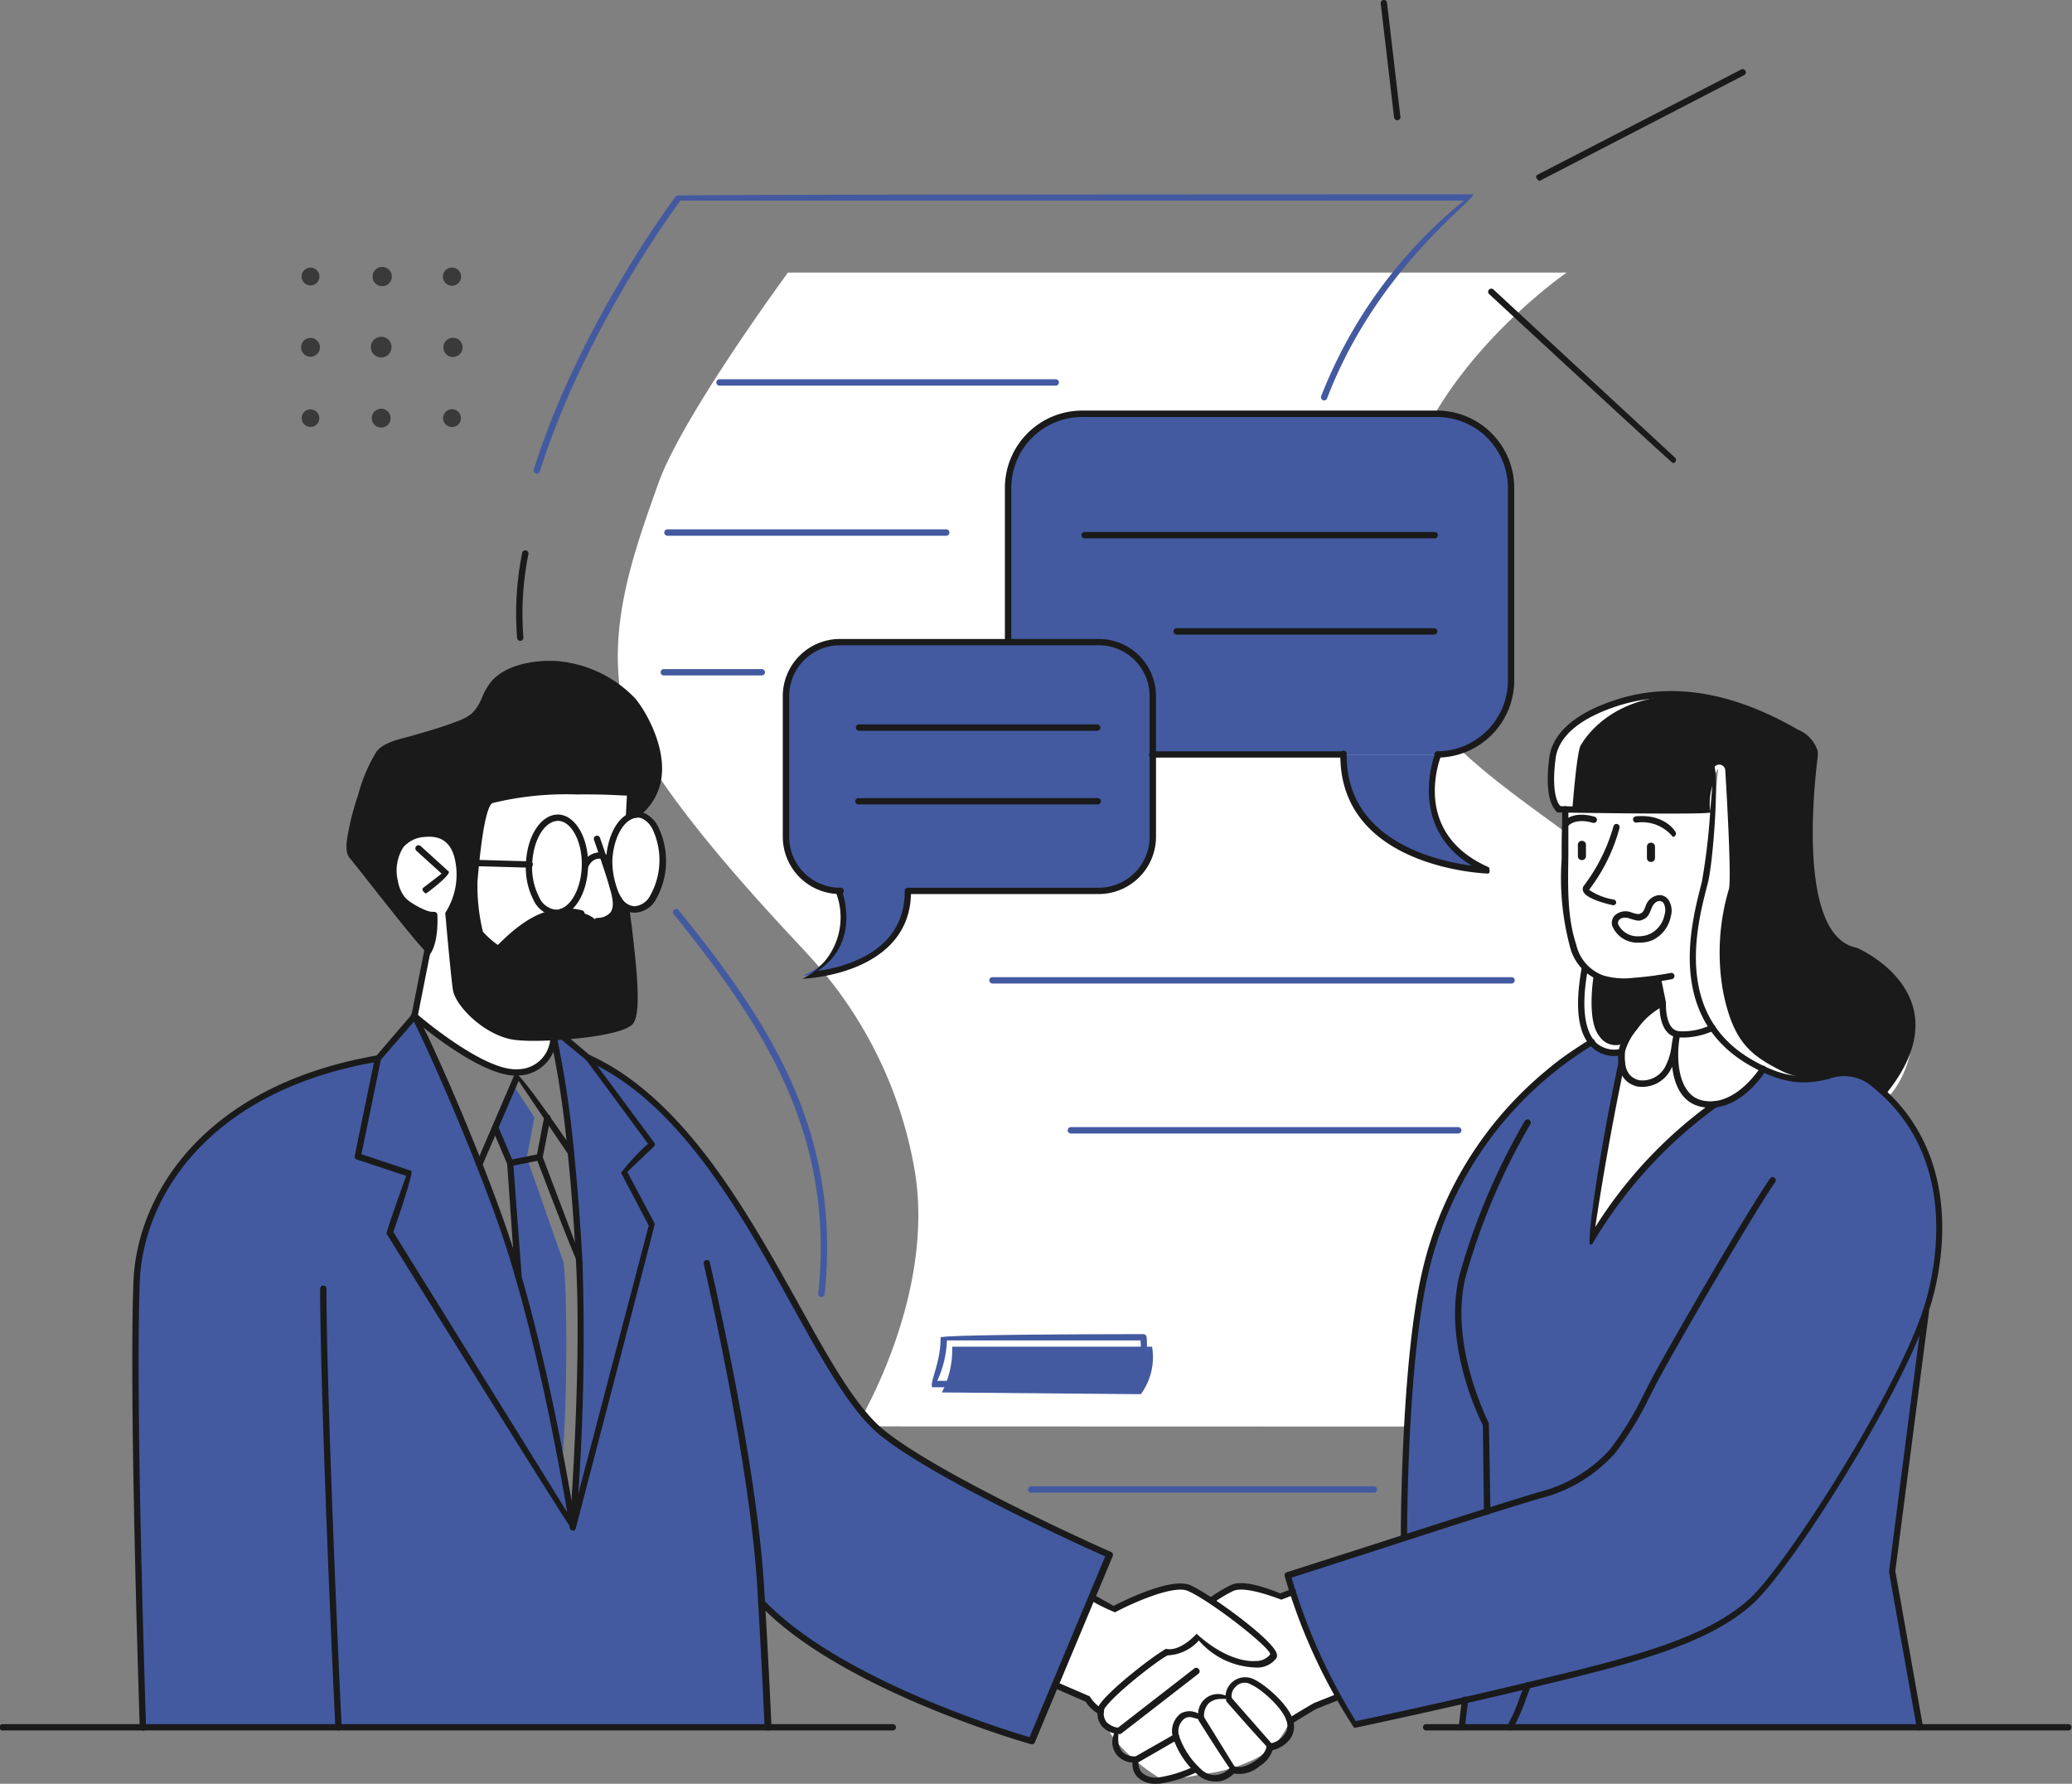
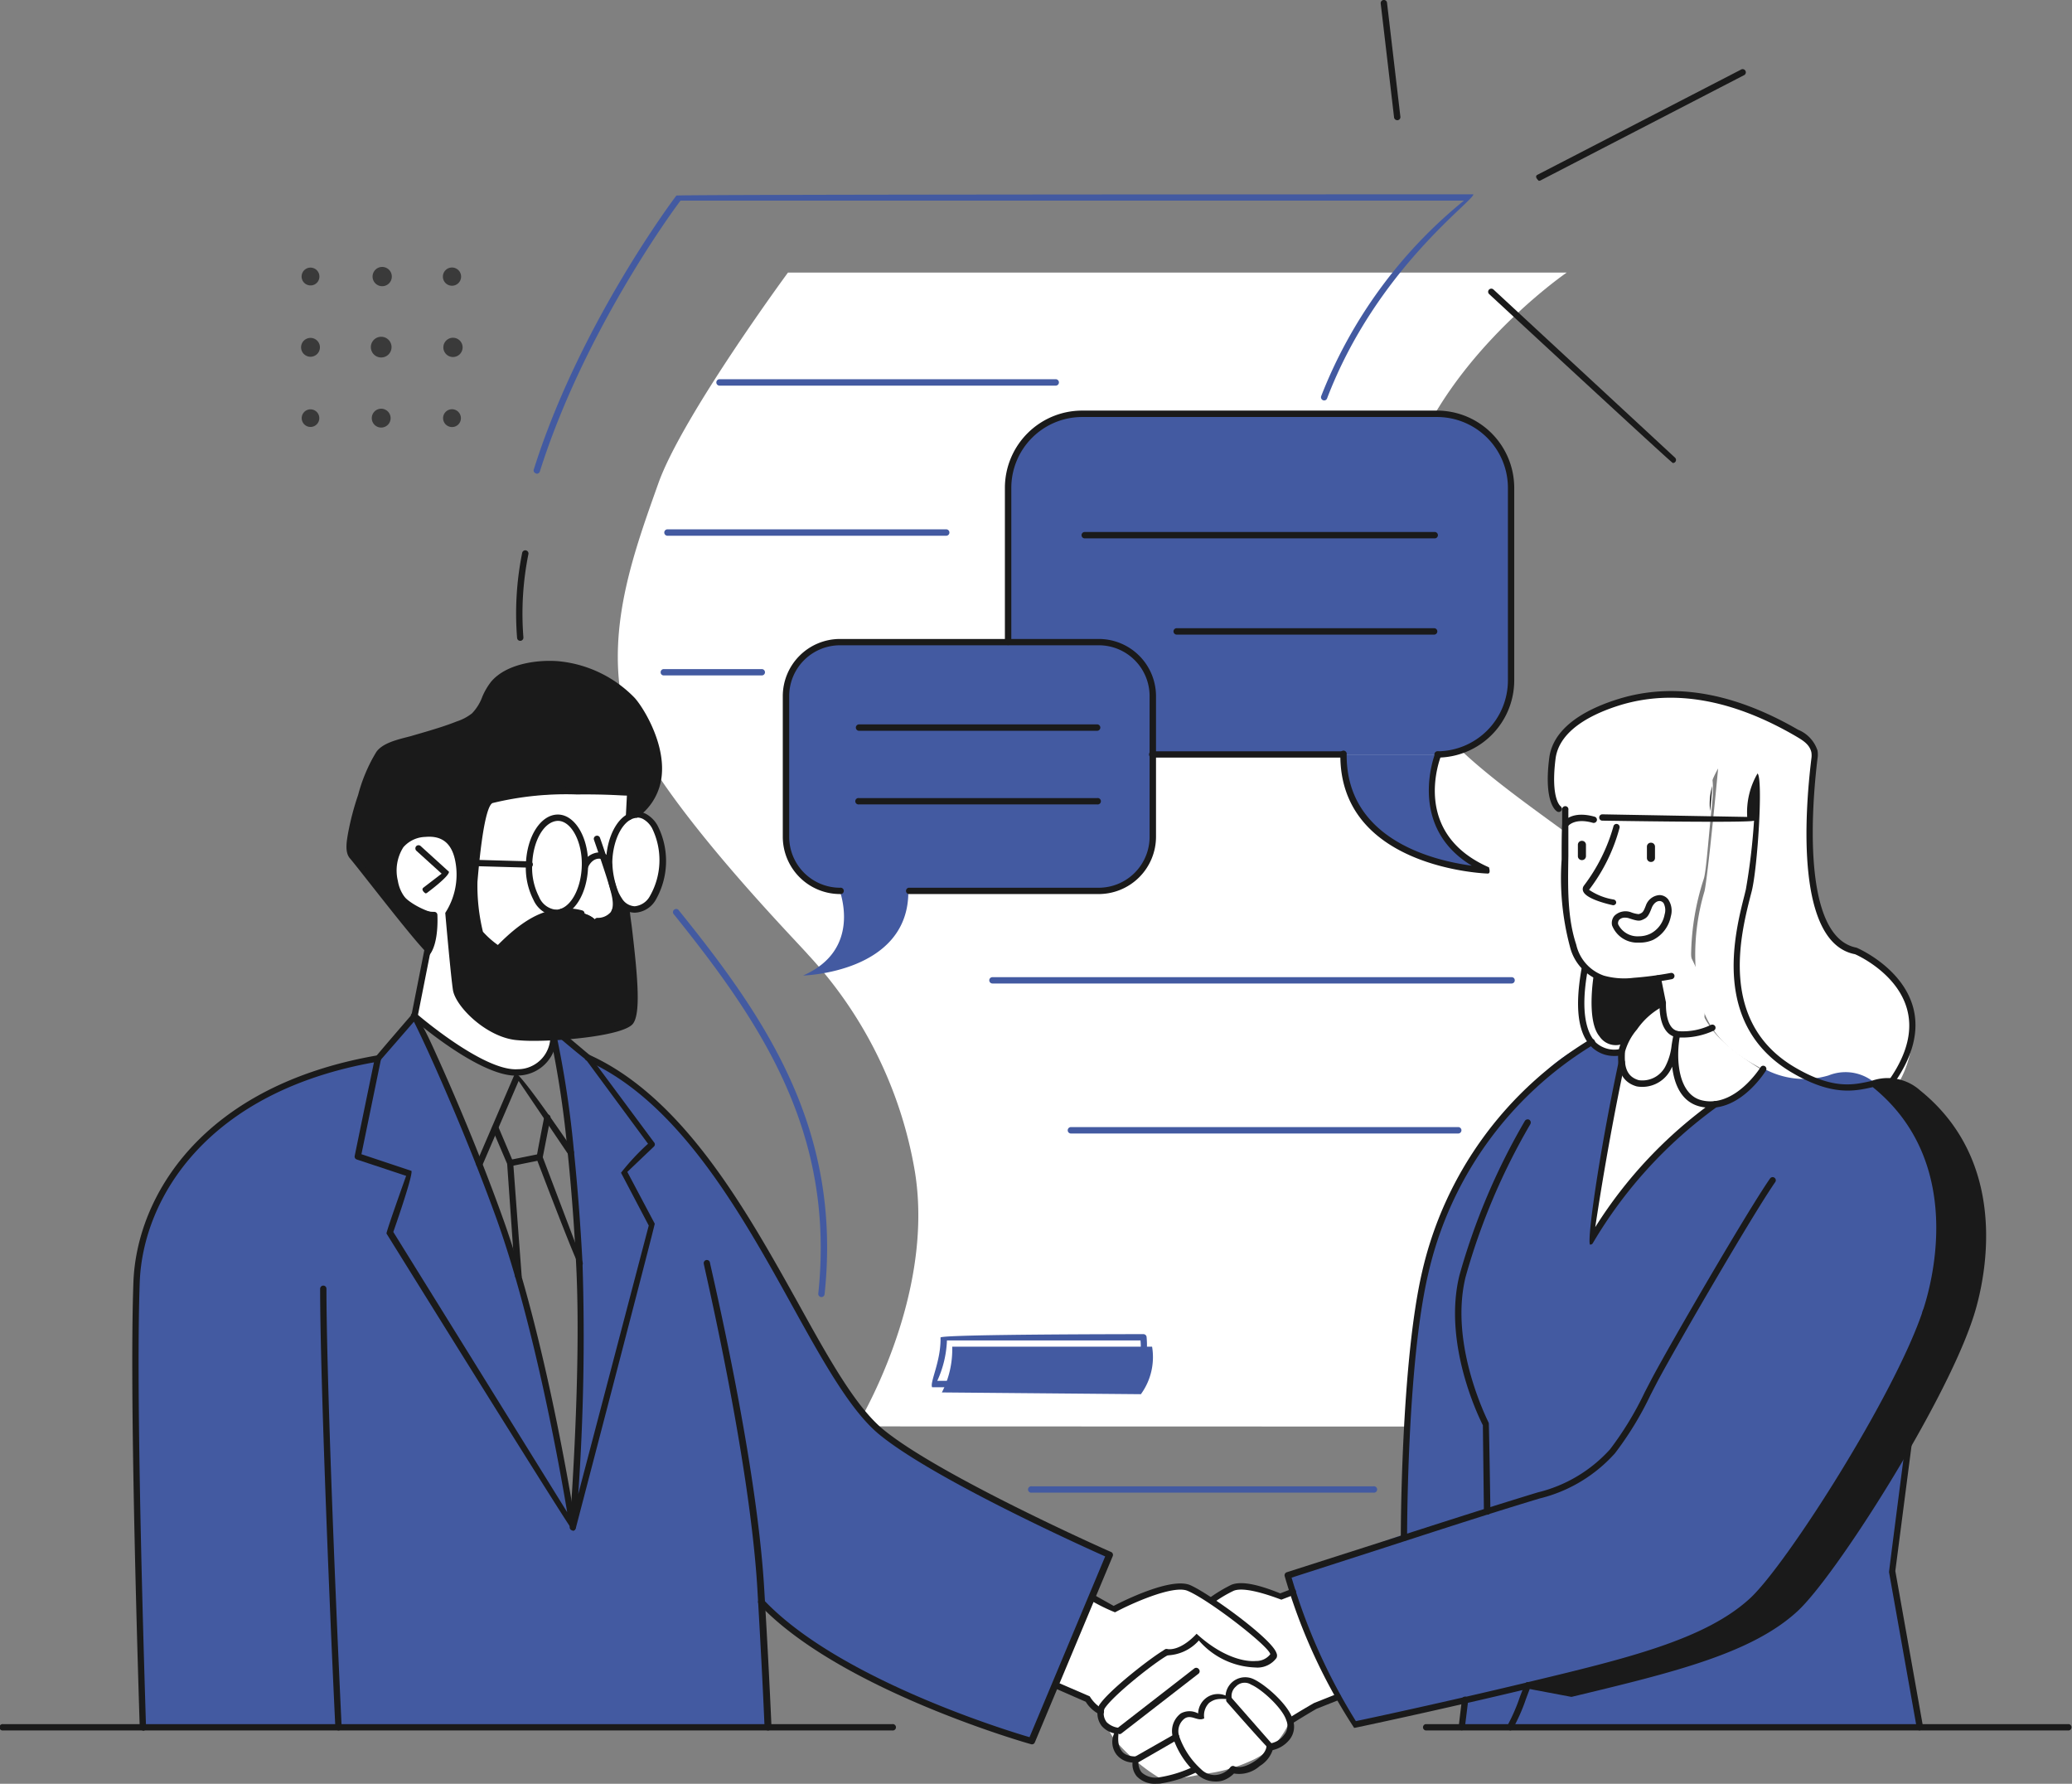
<svg xmlns="http://www.w3.org/2000/svg" viewBox="0 0 200.19 172.3">
  <rect x="0" y="0" width="200.19" height="172.3" fill="#808080" stroke="none" />
  <defs>
    <style>.cls-1{fill:#fff;}.cls-2{fill:#1a1a1a;}.cls-3{fill:#435aa1;}.cls-4{fill:#3a3a3a;}</style>
  </defs>
  <g id="Layer_2" data-name="Layer 2">
    <g id="_Layer_" data-name="&lt;Layer&gt;">
      <path class="cls-1" d="M82.75,137.78s7.62-12.33,5.65-24.57a40.74,40.74,0,0,0-10.33-21c-1.25-1.46-16.63-17.09-18-24.53s1.24-14.53,3.54-21S76.13,26.33,76.13,26.33h75.24S137.84,35.6,135.3,48.4s-.52,18.82,7.8,25.8S161.55,86.06,164.44,95s-17.21,42.8-17.21,42.8Z" />
      <path class="cls-2" d="M60.54,87.71s.77,6,.75,7.78.76,3.22-1.9,3.85-7.44,1.14-9.19.84-5.53-1.71-6-4.29-.62-3.9-.62-3.9l-2.28-.06S35.79,85,35,83.82s-1.37-1.51-1.18-2.44a53.47,53.47,0,0,1,1.55-6c.53-1.31.81-2.63,1.91-3.14s6.8-2.15,8-2.73,1.66-2.37,2.34-3.26a5.93,5.93,0,0,1,3.93-2c1.69-.12,5.43-.07,7.85,1.82a12.23,12.23,0,0,1,4.37,7.54c.35,2.6-2,4.89-2,4.89l-.93.31Z" />
      <path class="cls-1" d="M153.21,93.65s.81,1.72,6,.65l.32,1.39.24,1.31-1.61,1.87-1.49,2.65a3.54,3.54,0,0,1-3.09-1.11C152.35,98.85,153.21,93.65,153.21,93.65Z" />
      <path class="cls-1" d="M59.36,86.58s.56,2.41-1.75,2.34a3.13,3.13,0,0,0-1.87-.81,6.38,6.38,0,0,0-3,.26,16.71,16.71,0,0,0-4.47,3c-.21.19-1.94-1.26-1.94-1.26a20.15,20.15,0,0,1-.63-4.51,45.68,45.68,0,0,1,.93-7.21c.25-.77.21-1.15,1-1.29s7.83-.85,9-.76,4.19,0,4.19,0v2.19s3.4-.46,3.14,4.67c-.28,5.64-3.62,4.38-3.62,4.38l-.71-.16Z" />
      <path class="cls-1" d="M43.29,88a8.91,8.91,0,0,0,1.12-4c0-2-.76-3.43-2-3.53s-4.46.11-4.57,3.4S42,88.22,42,88.22s.24,2.84-.69,3.66L40,97.9s6.6,6.17,10,5.55S53.46,100,53.46,100s-3.26.32-4.71-.25-3.73-2-4.43-3.57S43.29,88,43.29,88Z" />
      <path class="cls-1" d="M105.6,154.36l2,1.14a46.22,46.22,0,0,1,5.18-2.07,3.8,3.8,0,0,1,3.27.64,2.82,2.82,0,0,0,1.08.43,9.73,9.73,0,0,1,2.78-1.24c1.19-.2,3.68,1,3.68,1l1.19-.47s3.64,9.25,4.38,10.13l-4.55,2.32a7.11,7.11,0,0,1-3.83,3.88,14.7,14.7,0,0,1-4.66,1.25s-3.24.78-4.14.34a17.64,17.64,0,0,1-4.38-3.78,13.9,13.9,0,0,1-1.3-2.59l-1.13-1.16-3.14-1.36Z" />
      <path class="cls-1" d="M165.29,99.23a10.82,10.82,0,0,1-3.26.63c-1.2-.08-1.45-1.84-1.45-1.84L160,94.56s-3.43.52-5.14,0-3.1-1.76-3.49-5.12-.2-11.77-.2-11.77l13.55.61s-.32-2.62.59-3.52c0,0,.37.53.07,3.25s-.53,6.25-.78,6.92a24.58,24.58,0,0,0-1.21,7.27C163.56,94.86,164,97.67,165.29,99.23Z" />
      <path class="cls-3" d="M53.44,100.18a156,156,0,0,1,2.09,15.92c.44,7.12.76,24.79-.24,30.82,0,0-2.9-13.72-3.95-18.73-1.28-6.06-4.79-15.53-7.56-21.75S40,98,40,98l-3.48,4.19A32.93,32.93,0,0,0,24,106.71c-5.59,3.67-9.8,8.94-10.8,16.13s.54,44,.54,44H74.18l-.64-12s6,7.05,26.12,13.37l7.53-17.87s-16-7.33-21-11.27-7.88-10.52-10.3-14.71-6-11.67-12.33-17.45c-1.43-1.3-3.71-3.6-6.39-4.39l-2.55-2.4Z" />
      <path class="cls-2" d="M60.74,77.48s1.38-.55.92-3.78-1.73-6.06-4-7.36-4.49-2.65-8-1.61c-2.73.81-2.38,3-3.42,4.07s-3.42,2.12-6.85,2.64-3.61,2-4.53,5.3a29.57,29.57,0,0,0-1.1,5.45c-.06.58,7.58,9.74,7.58,9.74a4.43,4.43,0,0,0,.6-3.58A4,4,0,0,1,38,84.22c0-1.76,1-3.6,2.81-3.69,2.08-.12,3.29,1,3.49,2.61a7.79,7.79,0,0,1-1.08,5.11s1,7.88,1,8.11,3.06,3.62,5.53,3.76,8.84.25,9.14-1.13a15.22,15.22,0,0,0,.79-5.53,40.85,40.85,0,0,0-.31-5.74A1.63,1.63,0,0,1,57.63,89c-.09,0-.19-.56-1.62-.86-1.19-.24-.62-.25-2.76.14s-5.19,3.4-5.19,3.4S44.54,90.52,44.3,90c-.41-.94,0-4.08,0-4.08s.07-5.28.22-6.61c.3-2.53,3-2.22,3-2.22l11.1-.75,2.18.18Z" />
      <path class="cls-1" d="M182.4,106s-2-2.09-3.3-2.09-4.62,1.49-7.55,0-6.44-3.12-7.41-7.81a21.45,21.45,0,0,1,.54-10C165,84.8,166,74.23,166,74.23s-1.51,2.51-1,4.24l-14.76-.42s-1.05-3.75.08-6.1c.6-1.25,2.93-3.81,9.62-4.72s14.87,4.26,15.14,4.9-.2,5.6-.2,8.89.11,9.44,4.53,11c0,0,5.45,2.29,5.44,7S182.4,106,182.4,106Z" />
-       <path class="cls-2" d="M181.84,105.52s-1.93-1.86-3.23-1.85-3.69,1.2-6.61-.29-4.53-2.79-5.5-7.49a21.4,21.4,0,0,1,.54-10c.25-1-.16-8.31-.35-11.49a.58.58,0,0,0-1.07-.27,6,6,0,0,0-.85,4.13L151.93,78s.41-5.36.79-6,2.86-4.73,9.61-4.81c6.41-.07,12.39,4.28,12.67,4.93s-.26,6.93-.26,10.23,1.11,9,4.44,9.56c0,0,5.69,2.51,5.43,7.26A10.56,10.56,0,0,1,181.84,105.52Z" />
      <path class="cls-3" d="M130.82,166.59s-5.46-9.43-6.41-14.43l11.37-4s-.21-4.66,0-8.73c1-18.6,3.87-22.5,5.24-25.49s5-6.53,8.51-10.61a15.12,15.12,0,0,1,4.23-2.73,5.76,5.76,0,0,0,1.12,1,6.57,6.57,0,0,0,1.8,0s-1.25,7.06-3.06,18.3c0,0,1.31-2.89,8.21-10.24a31.48,31.48,0,0,1,3.78-2.88s2.7-.27,4.73-3.6a8.17,8.17,0,0,0,6.33.7,4.38,4.38,0,0,1,5.3,1.66s5.25,5,5.4,11.65a28.79,28.79,0,0,1-1.47,10.64l-3.11,23.73,2.63,15.05-44.37.25.32-2.64Z" />
      <path class="cls-3" d="M92,130.08a9.08,9.08,0,0,1-1,4.42l19.23.17a6.09,6.09,0,0,0,1.08-4.59Z" />
      <path class="cls-2" d="M154,94.06s.82,1.27,6,.2l.33,1.39L160.6,97l-2,1.48L157,100.73a1.88,1.88,0,0,1-2.46-.62C153.22,98.55,154,94.06,154,94.06Z" />
      <path class="cls-1" d="M165.29,99.23s-2.28,1.16-3.49.54S160.6,97,160.6,97a10.33,10.33,0,0,0-3.91,4.62s-1,5.42-1.76,10c-.69,4.27-1.3,8.28-1.3,8.28a36.94,36.94,0,0,1,6.49-8.44c3.91-3.84,5.5-4.68,5.5-4.68s3.62-.85,4.62-3.42C170.24,103.34,166.41,101.08,165.29,99.23Z" />
-       <path class="cls-3" d="M49.6,104.83l-1.77,4,1.55,3.47L50,122.84s1.54,5.5,2.63,10.37,1.69,7.89,1.69,7.89.33-3.07.39-9.66-.24-9.43-.24-9.43L50.9,111.82l.73-3.9Z" />
      <path class="cls-3" d="M129.8,72.88c-.08,10.84,13.94,11.19,13.94,11.19C135.8,80.6,139,72.88,139,72.88Z" />
      <path class="cls-3" d="M138.84,72.88A7.15,7.15,0,0,0,146,65.73V47.12A7.15,7.15,0,0,0,138.84,40H104.55a7.15,7.15,0,0,0-7.15,7.15V65.73a7.15,7.15,0,0,0,7.15,7.15h34.29Z" />
      <path class="cls-3" d="M106.16,62h-25a5.22,5.22,0,0,0-5.22,5.22V80.83a5.23,5.23,0,0,0,5.22,5.23c-.08,0,2.22,5.64-3.57,8.17,0,0,10.24-.25,10.17-8.17h18.45a5.23,5.23,0,0,0,5.22-5.23V67.24A5.22,5.22,0,0,0,106.16,62Z" />
      <path class="cls-4" d="M43.67,27.6a.88.88,0,0,1,0-1.76.88.88,0,0,1,0,1.76Z" />
      <path class="cls-4" d="M36.83,27.64a.93.93,0,0,1,0-1.85.93.93,0,1,1,0,1.85Z" />
      <path class="cls-4" d="M30,27.57a.86.86,0,1,1,.86-.85A.85.85,0,0,1,30,27.57Z" />
      <path class="cls-4" d="M43.67,34.48a.93.93,0,0,1,0-1.85.93.93,0,1,1,0,1.85Z" />
      <path class="cls-4" d="M36.83,34.53a1,1,0,1,1,1-1A1,1,0,0,1,36.83,34.53Z" />
      <path class="cls-4" d="M30,34.46a.91.91,0,1,1,.91-.9A.91.91,0,0,1,30,34.46Z" />
      <path class="cls-4" d="M43.67,41.25a.86.86,0,1,1,.86-.85A.85.85,0,0,1,43.67,41.25Z" />
      <path class="cls-4" d="M36.83,41.3a.91.91,0,1,1,.91-.9A.91.91,0,0,1,36.83,41.3Z" />
      <path class="cls-4" d="M30,41.24a.85.85,0,1,1,.85-.84A.85.85,0,0,1,30,41.24Z" />
      <path class="cls-2" d="M158.34,91.05a2.61,2.61,0,0,1-2.59-1.67,1.08,1.08,0,0,1,.23-.92,1.53,1.53,0,0,1,1.63-.33,2.68,2.68,0,0,0,.72.17c.36-.13.43-.16.69-.84a1.5,1.5,0,0,1,1.31-1,1.08,1.08,0,0,1,.84.41,1.94,1.94,0,0,1,.26,1.64,3.23,3.23,0,0,1-1.72,2.28A3.15,3.15,0,0,1,158.34,91.05ZM157,88.64a.74.74,0,0,0-.56.21.52.52,0,0,0-.1.43,2.08,2.08,0,0,0,2,1.16,2.57,2.57,0,0,0,1.11-.25,2.61,2.61,0,0,0,1.38-1.86,1.45,1.45,0,0,0-.11-1.11c-.36-.4-.9-.11-1.13.46-.3.79-.45.95-.8,1.12s-.5.2-1.37-.09A1.18,1.18,0,0,0,157,88.64Z" />
      <path class="cls-2" d="M156.83,95.06a6.68,6.68,0,0,1-2.09-.29,4.68,4.68,0,0,1-3.06-3.34,25.66,25.66,0,0,1-.8-8.41c0-1.42,0-2.58.05-3.46,0-1.41,0-1.41,0-1.46a.32.32,0,0,1,.38-.22.31.31,0,0,1,.22.37s0,.56,0,1.32,0,2,0,3.09c-.05,3.12-.1,6,.76,8.58a4.13,4.13,0,0,0,2.67,3,7.3,7.3,0,0,0,2.87.21,32.77,32.77,0,0,0,3.59-.47.31.31,0,0,1,.36.24.32.32,0,0,1-.24.36,33.46,33.46,0,0,1-3.66.49C157.49,95.05,157.15,95.06,156.83,95.06Z" />
      <path class="cls-2" d="M155.84,87.44c-.82-.18-2.62-.66-2.88-1.35a.56.56,0,0,1,.07-.54,17.12,17.12,0,0,0,2.85-5.71.3.3,0,0,1,.35-.25.31.31,0,0,1,.25.36,17.1,17.1,0,0,1-2.95,6,5.9,5.9,0,0,0,2.38.94.29.29,0,0,1,.23.36A.3.3,0,0,1,155.84,87.44Z" />
      <path class="cls-2" d="M151.25,79.91c-.32-.16-.34-.35-.24-.48s.89-1.15,3.06-.54a.31.31,0,0,1,.21.38.32.32,0,0,1-.38.21c-1.74-.5-2.38.28-2.4.32A.36.36,0,0,1,151.25,79.91Z" />
-       <path class="cls-2" d="M161.62,80.83a3.82,3.82,0,0,0-3.51-1.37.31.31,0,0,1-.33-.28.31.31,0,0,1,.27-.33c2.82-.25,3.8,1.45,3.84,1.52a.31.31,0,0,1-.12.42A.28.28,0,0,1,161.62,80.83Z" />
      <path class="cls-2" d="M159.5,83.26a.38.38,0,0,0,.4-.38v-1.1a.38.38,0,0,0-.38-.38.38.38,0,0,0-.4.38v1.1A.38.38,0,0,0,159.5,83.26Z" />
      <path class="cls-2" d="M152.83,83.08a.38.38,0,0,0,.4-.37V81.6a.38.38,0,0,0-.38-.38.38.38,0,0,0-.4.38v1.11A.38.38,0,0,0,152.83,83.08Z" />
      <path class="cls-2" d="M182,105.82c-.32-.17-.34-.36-.24-.5,2.26-2.78,3.11-5.38,2.53-7.7-.9-3.64-5-5.43-5.07-5.45-5.74-1.1-4.86-13.59-4.21-18.9a2,2,0,0,0,0-.6c-.18-.79-.85-1.17-1.56-1.59-6.07-3.52-11.71-4.51-16.81-3-2.7.82-6,2.4-6.35,5.23-.48,3.84.47,4.55.48,4.56a.33.33,0,0,1,.09.42.3.3,0,0,1-.41.1c-.13-.07-1.31-.87-.77-5.16.31-2.5,2.66-4.48,6.78-5.74,5.27-1.6,11.07-.59,17.27,3a3.27,3.27,0,0,1,1.87,2,2.37,2.37,0,0,1,0,.8c-.49,4-1.67,17.2,3.77,18.25.25.1,4.52,2,5.5,5.88.63,2.52-.26,5.3-2.65,8.24A.32.32,0,0,1,182,105.82Z" />
      <path class="cls-2" d="M165.28,107a4.13,4.13,0,0,1-1-.11c-1.8-.42-2.52-2.11-2.72-3.86a3.6,3.6,0,0,1-.2.39,3.09,3.09,0,0,1-3.22,1.52c-1.93-.54-1.83-2.48-1.79-3.3a5.19,5.19,0,0,1,1.32-2.58,8.17,8.17,0,0,1,2.53-2.33c.52-.18.69-.08.72.09a.31.31,0,0,1-.22.37,7.06,7.06,0,0,0-2.54,2.25A5.62,5.62,0,0,0,157,101.6c-.06,1.16,0,2.36,1.34,2.74a2.5,2.5,0,0,0,2.52-1.25,5.77,5.77,0,0,0,.65-2.15c.06-.37.12-.75.22-1.14a.31.31,0,0,1,.6.13c-.44,2.25-.24,5.81,2.12,6.36,3.18.74,5.62-3.16,5.65-3.2a.3.3,0,0,1,.42-.1.31.31,0,0,1,.1.42C170.52,103.57,168.37,107,165.28,107Z" />
      <path class="cls-2" d="M143.67,146.27a.3.3,0,0,1-.3-.3l-.1-8.3c-.41-.81-3.87-7.9-2.27-14.46a63.56,63.56,0,0,1,6.33-14.94.32.32,0,0,1,.42-.11.32.32,0,0,1,.11.42,62.73,62.73,0,0,0-6.26,14.77c-1.62,6.61,2.21,14,2.24,14.1S144,146,144,146a.3.3,0,0,1-.3.31Z" />
      <path class="cls-2" d="M135.64,148.84a.29.29,0,0,1-.3-.3c0-.17,0-16.82,2.06-25.69a35.47,35.47,0,0,1,16.26-22.47.3.3,0,1,1,.28.54A34.9,34.9,0,0,0,138,123c-2.08,8.8-2.05,25.38-2.05,25.54a.31.31,0,0,1-.31.31Z" />
      <path class="cls-2" d="M156,102a3.11,3.11,0,0,1-2.17-.82c-1.38-1.28-1.71-3.89-1-7.75a.3.3,0,0,1,.36-.25.31.31,0,0,1,.24.36c-.85,4.53,0,6.41.79,7.19a2.66,2.66,0,0,0,2.36.59.32.32,0,0,1,.38.23.31.31,0,0,1-.22.37A3.2,3.2,0,0,1,156,102Z" />
-       <path class="cls-2" d="M147.59,163.11c-.33-.4-.23-.56-.07-.6,9.61-2.3,17.2-4.12,21.55-8.11,3.49-3.2,14-19.65,16.71-27.8.78-2.32,4.24-14.25-4.84-21.59a4.14,4.14,0,0,0-4.24-.79c-1.74.39-3.92.89-7.82-1.41-7.77-4.57-5.53-13.39-4.57-17.15l.13-.54a61.31,61.31,0,0,0,.79-6.64c-.31.24-14.66,0-14.66,0a.3.3,0,0,1-.3-.31.3.3,0,0,1,.3-.3l14,.25a7.42,7.42,0,0,1,1-4.2c.55.54,0,9.11-.56,11.36l-.14.54c-.92,3.63-3.08,12.14,4.29,16.48,3.69,2.17,5.65,1.72,7.38,1.33a4.69,4.69,0,0,1,4.75.92c9.4,7.59,5.85,19.87,5,22.26-2.85,8.4-13.25,24.73-16.88,28.05-4.46,4.1-12.12,5.93-21.82,8.26Zm17.84-87.19a6.19,6.19,0,0,0-.2,2.44C165.31,77.49,165.38,76.63,165.43,75.92Z" />
+       <path class="cls-2" d="M147.59,163.11c-.33-.4-.23-.56-.07-.6,9.61-2.3,17.2-4.12,21.55-8.11,3.49-3.2,14-19.65,16.71-27.8.78-2.32,4.24-14.25-4.84-21.59c-1.74.39-3.92.89-7.82-1.41-7.77-4.57-5.53-13.39-4.57-17.15l.13-.54a61.31,61.31,0,0,0,.79-6.64c-.31.24-14.66,0-14.66,0a.3.3,0,0,1-.3-.31.3.3,0,0,1,.3-.3l14,.25a7.42,7.42,0,0,1,1-4.2c.55.54,0,9.11-.56,11.36l-.14.54c-.92,3.63-3.08,12.14,4.29,16.48,3.69,2.17,5.65,1.72,7.38,1.33a4.69,4.69,0,0,1,4.75.92c9.4,7.59,5.85,19.87,5,22.26-2.85,8.4-13.25,24.73-16.88,28.05-4.46,4.1-12.12,5.93-21.82,8.26Zm17.84-87.19a6.19,6.19,0,0,0-.2,2.44C165.31,77.49,165.38,76.63,165.43,75.92Z" />
      <path class="cls-2" d="M153.62,120.22c-.29-.43.84-8.6,2.77-17.67a.32.32,0,0,1,.36-.24.31.31,0,0,1,.24.37c-1.45,6.81-2.45,13.11-2.86,15.85a43.11,43.11,0,0,1,11.42-12.12.3.3,0,0,1,.42.07.31.31,0,0,1-.07.43,43.4,43.4,0,0,0-12,13.16A.28.28,0,0,1,153.62,120.22Z" />
      <path class="cls-2" d="M161.62,44.72c-.21-.08-17.75-16.32-17.75-16.32a.3.3,0,0,1,0-.43.31.31,0,0,1,.43,0l17.54,16.24a.3.3,0,0,1,0,.43A.28.28,0,0,1,161.62,44.72Z" />
      <path class="cls-2" d="M148.68,17.47c-.35-.31-.3-.5-.15-.58L168.18,6.74a.31.31,0,1,1,.29.54L148.82,17.44Z" />
      <path class="cls-2" d="M135,11.61a.31.31,0,0,1-.31-.27l-1.29-11a.3.3,0,0,1,.27-.34.3.3,0,0,1,.34.27l1.29,11a.3.3,0,0,1-.26.34Z" />
      <path class="cls-2" d="M50.06,123.54a.31.31,0,0,1-.3-.29L49,112.42l-1.43-3.35a.32.32,0,0,1,.17-.41.31.31,0,0,1,.4.17l1.44,3.4c0,.1.82,11,.82,11a.3.3,0,0,1-.28.33Z" />
      <path class="cls-2" d="M49.27,112.66c-.34-.42-.23-.58-.06-.61l2.82-.57a.32.32,0,0,1,.36.24.31.31,0,0,1-.24.36l-2.82.57Z" />
      <path class="cls-2" d="M56,122.32c-.29-.2-4.17-10.43-4.17-10.43,0-.17.75-4,.75-4a.31.31,0,0,1,.36-.24.29.29,0,0,1,.24.36l-.74,3.77,3.85,10.15a.31.31,0,0,1-.18.4Z" />
      <path class="cls-2" d="M46.31,112.78c-.27-.09-.35-.27-.28-.43l3.74-8.7c.54-.05,5.64,7.5,5.64,7.5a.32.32,0,0,1-.09.43.3.3,0,0,1-.42-.08l-4.79-7.09-3.52,8.18A.3.3,0,0,1,46.31,112.78Z" />
      <path class="cls-2" d="M55.34,147.84c-.26-.14-18-28.69-18-28.69,0-.27,1.9-5.57,1.9-5.57L34.47,112a.3.3,0,0,1-.2-.35l1.95-9.47c.07-.14,3.6-4.22,3.6-4.22.51.07,1.15,1.27,2.26,3.73,1.7,3.75,4.19,9.54,6.46,15.85,4.19,11.6,6.87,28.47,7.09,29.88,0,.3-.1.44-.27.44ZM38,119,54.8,146.07c-.76-4.54-3.25-18.39-6.83-28.35-2.27-6.28-4.76-12.06-6.45-15.8-.74-1.63-1.26-2.7-1.53-3.23l-3.19,3.67-1.88,9.13,4.83,1.61C39.94,113.49,38,119,38,119Z" />
      <path class="cls-2" d="M55.34,147.84a.32.32,0,0,1-.3-.33c0-.15,1.17-15,.62-25.48-.19-3.77-.47-7.36-.81-10.67a97.54,97.54,0,0,0-1.65-11.11.3.3,0,0,1,.23-.37.3.3,0,0,1,.36.23,98.21,98.21,0,0,1,1.67,11.18c.34,3.33.62,6.93.82,10.71a221.26,221.26,0,0,1-.41,22.32l6.81-25.94L60,113.28a22.6,22.6,0,0,1,2.61-2.8l-6-8.13a.3.3,0,0,1,.07-.42A.29.29,0,0,1,57,102l6.19,8.34a.29.29,0,0,1,0,.4l-2.58,2.46,2.65,5c0,.23-7.63,29.42-7.63,29.42A.31.31,0,0,1,55.34,147.84Z" />
      <path class="cls-2" d="M86.2,167.15H.31a.31.31,0,1,1,0-.61H86.2a.31.31,0,1,1,0,.61Z" />
      <path class="cls-2" d="M199.89,167.15H137.74a.31.31,0,0,1,0-.61h62.15a.31.31,0,0,1,0,.61Z" />
      <path class="cls-2" d="M61.35,88.16a2.11,2.11,0,0,1-1.78-1l-.3-.47a9.08,9.08,0,0,1-.72-3.47c.08-2.7,1.39-4.82,3-4.82a2,2,0,0,1,.83.2,2.85,2.85,0,0,1,1.15,1.14,7.55,7.55,0,0,1-.21,7.24A2.45,2.45,0,0,1,61.35,88.16ZM61.57,79c-1.25,0-2.34,1.93-2.41,4.22a8.14,8.14,0,0,0,.61,3,4.27,4.27,0,0,0,.31.55,1.54,1.54,0,0,0,1.24.77,1.88,1.88,0,0,0,1.48-1A7,7,0,0,0,63,80a2.26,2.26,0,0,0-.89-.9,1.25,1.25,0,0,0-.52-.13Z" />
      <path class="cls-2" d="M53.73,88.49a2.63,2.63,0,0,1-2.19-1.57,6.77,6.77,0,0,1-.73-3.42c.08-2.71,1.44-4.82,3.09-4.82s3,2.24,2.92,5S55.38,88.49,53.73,88.49Zm.21-9.2c-1.34,0-2.45,1.89-2.52,4.22a6.15,6.15,0,0,0,.66,3.12,2,2,0,0,0,1.61,1.24c1.34,0,2.45-1.89,2.52-4.22s-1-4.32-2.27-4.36Z" />
      <path class="cls-2" d="M56.52,84c-.27-.08-.35-.26-.29-.42a1.86,1.86,0,0,1,1.69-1.25c1,0,1.22,1.21,1.23,1.26a.31.31,0,0,1-.23.37.31.31,0,0,1-.36-.24s-.17-.76-.66-.78c-.77,0-1.09.85-1.1.86A.3.3,0,0,1,56.52,84Z" />
      <path class="cls-2" d="M51.11,83.81l-6.76-.19a.3.3,0,0,1-.29-.31.28.28,0,0,1,.31-.3l6.75.19a.31.31,0,1,1,0,.61Z" />
      <path class="cls-2" d="M57.42,92.83c-3.56-.21-3.69-3-3.69-3a.31.31,0,0,1,.29-.31.3.3,0,0,1,.32.29c0,.09.13,2.22,3.1,2.39a.31.31,0,0,1,.29.33A.31.31,0,0,1,57.42,92.83Z" />
      <path class="cls-2" d="M59.37,88.38c-.34-.22-.33-.41-.21-.53a1.34,1.34,0,0,1,1.56-.21.31.31,0,0,1,.1.42.3.3,0,0,1-.42.1.74.74,0,0,0-.81.13A.31.31,0,0,1,59.37,88.38Z" />
      <path class="cls-2" d="M48.18,92a5.51,5.51,0,0,1-2.12-1.79,19.39,19.39,0,0,1-.55-5c.46-5.53,1-7.89,1.85-8.23,1.23-.5,4.75-.87,8.39-.89a48.65,48.65,0,0,1,5.19.16.32.32,0,0,1,.26.32l-.13,2.39a.31.31,0,0,1-.61,0l.11-2.11c-.53,0-1.9-.14-4.82-.11a30,30,0,0,0-8.16.83c-.32.13-.93,1.29-1.46,7.62A18.75,18.75,0,0,0,46.66,90a8.67,8.67,0,0,0,1.44,1.28c.95-.94,3.15-3.12,5.54-3.4a.3.3,0,1,1,.07.6c-2.18.26-4.34,2.41-5.06,3.12-.27.27-.32.32-.43.34Z" />
      <path class="cls-2" d="M51.55,100.54a16.43,16.43,0,0,1-1.72-.08c-2.88-.32-5.82-3.24-6.07-4.84-.21-1.38-.72-7.19-.74-7.44a6.81,6.81,0,0,0,1-4.82c-.3-1.85-1.26-2.67-2.92-2.52a2.92,2.92,0,0,0-2.13,1,4.19,4.19,0,0,0-.53,3.24,3.55,3.55,0,0,0,3.52,3,.3.3,0,0,1,.3.29c0,.1.16,2.68-.75,3.86-.55-.09-6.74-8.2-7.71-9.33-.49-.57-.31-1.58-.2-2.26a25.94,25.94,0,0,1,1-3.85,15.55,15.55,0,0,1,1.75-4.14c.56-.82,1.86-1.16,2.9-1.43.23-.06.45-.11.63-.17l1.24-.36c1-.3,2-.6,3-1a4.79,4.79,0,0,0,1.48-.78,4.59,4.59,0,0,0,1-1.61,6.37,6.37,0,0,1,.84-1.44c1.43-1.71,4.34-2.14,6.4-2a11.78,11.78,0,0,1,7.46,3.53c.75.8,2.88,4.14,2.65,7.33a5.63,5.63,0,0,1-2.27,4.17.31.31,0,0,1-.43-.05.3.3,0,0,1,0-.43,5,5,0,0,0,2-3.74c.23-3-1.87-6.21-2.48-6.85a11.09,11.09,0,0,0-7-3.35c-2.06-.14-4.69.34-5.89,1.77a6,6,0,0,0-.76,1.31A5,5,0,0,1,46,69.38a5.41,5.41,0,0,1-1.65.88c-1,.38-2.08.69-3.1,1l-1.23.37-.66.18A4.81,4.81,0,0,0,36.84,73a14.33,14.33,0,0,0-1.59,3.76,26.33,26.33,0,0,0-1,3.78c-.12.74-.27,1.62,0,2,.87,1,5.74,7.38,7,9a7.17,7.17,0,0,0,.42-2.82,4.11,4.11,0,0,1-3.83-3.48,4.75,4.75,0,0,1,.66-3.7,3.49,3.49,0,0,1,2.55-1.23c2-.18,3.23.87,3.59,3a6.75,6.75,0,0,1-1,5c.08.85.54,6,.73,7.27s2.82,4,5.53,4.33c3,.33,9.7-.41,10.74-1.38.76-.72.15-5.91-.18-8.71-.1-.83-.19-1.57-.23-2.1a.31.31,0,0,1,.27-.33.32.32,0,0,1,.34.28c0,.53.13,1.25.23,2.08.53,4.54.9,8.37,0,9.23C60,100,54.81,100.54,51.55,100.54Z" />
      <path class="cls-2" d="M40.05,98.45a.32.32,0,0,1-.3-.37L41,91.76a.31.31,0,0,1,.36-.24.3.3,0,0,1,.24.36L40.35,98.2A.29.29,0,0,1,40.05,98.45Z" />
      <path class="cls-2" d="M57.72,89.28a.31.31,0,0,1-.3-.29.3.3,0,0,1,.28-.33,1.64,1.64,0,0,0,1.3-.55c.41-.59.12-1.61-.09-2.36-.34-1.25-1.51-4.59-1.52-4.62a.3.3,0,0,1,.19-.39.3.3,0,0,1,.39.19c.05.13,1.18,3.39,1.53,4.62.25.9.58,2.09,0,2.92a2.25,2.25,0,0,1-1.76.8Z" />
      <path class="cls-2" d="M41.1,86.29c-.35-.26-.32-.45-.19-.55l1.76-1.35-2.45-2.22a.32.32,0,0,1,0-.44.31.31,0,0,1,.43,0l2.73,2.48c0,.47-2.08,2-2.08,2A.26.26,0,0,1,41.1,86.29Z" />
      <path class="cls-2" d="M56.8,102.48c-.2-.07-2.63-2.13-2.63-2.13a.31.31,0,0,1,0-.43.3.3,0,0,1,.43,0L57,101.94a.31.31,0,0,1,0,.43A.31.31,0,0,1,56.8,102.48Z" />
      <path class="cls-2" d="M49.83,103.9c-3.58,0-9.71-5.29-10-5.53a.31.31,0,1,1,.41-.46c.06.06,6.49,5.6,9.78,5.37a3.14,3.14,0,0,0,3.15-3.1.31.31,0,0,1,.31-.31.3.3,0,0,1,.3.3,3.79,3.79,0,0,1-3.71,3.72Z" />
      <path class="cls-2" d="M56.21,88.55a6,6,0,0,0-1.91-.16.31.31,0,0,1-.32-.3.32.32,0,0,1,.3-.32,5.45,5.45,0,0,1,2,.18.31.31,0,0,1,.18.4A.3.3,0,0,1,56.21,88.55Z" />
      <path class="cls-2" d="M124.65,166.56c-.35-.28-.31-.48-.17-.57,1.16-.74,2.45-1.47,2.46-1.48l2.21-.88a.3.3,0,0,1,.39.18.29.29,0,0,1-.17.39l-2.17.86s-1.25.72-2.39,1.45A.33.33,0,0,1,124.65,166.56Z" />
      <path class="cls-2" d="M117,154.91c-.33-.2-.34-.38-.22-.5a14.5,14.5,0,0,1,2.17-1.32c.9-.38,2.45-.11,4.74.82l1.11-.43a.3.3,0,0,1,.4.17.31.31,0,0,1-.18.4l-1.22.47c-2.92-1.1-4.1-1.07-4.61-.86a12.56,12.56,0,0,0-2,1.2Z" />
      <path class="cls-2" d="M117.35,172.08a2.55,2.55,0,0,1-1.73-.74,8.16,8.16,0,0,1-2.28-3.47,2.13,2.13,0,0,1,.74-2.36,1.74,1.74,0,0,1,1.68,0,1.94,1.94,0,0,1,.75-1.48,1.9,1.9,0,0,1,1.9-.25,1.9,1.9,0,0,1,2.76-1.56c1.18.57,3.31,2.47,3.72,3.83a2,2,0,0,1-.31,2,2.91,2.91,0,0,1-1.62,1,2.91,2.91,0,0,1-1.25,1.54,3,3,0,0,1-2.49.72,2.74,2.74,0,0,1-1.11.69A2.27,2.27,0,0,1,117.35,172.08Zm-2.44-6.22a.78.78,0,0,0-.47.15,1.53,1.53,0,0,0-.52,1.67,7.69,7.69,0,0,0,2.13,3.22,1.87,1.87,0,0,0,1.3.56,2,2,0,0,0,1.51-.74.32.32,0,0,1,.42-.1s.69.38,2.08-.59c1-.69,1-1.32,1-1.33a.32.32,0,0,1,.31-.29,2.06,2.06,0,0,0,1.41-.85,1.33,1.33,0,0,0,.2-1.38c-.35-1.16-2.34-3-3.41-3.46a1.15,1.15,0,0,0-1.46.19,1.2,1.2,0,0,0-.38,1.23c-1.24-.06-1.57-.1-2.2.34a1.72,1.72,0,0,0-.48,1.5C115.87,166.25,115.4,165.86,114.91,165.86Z" />
      <path class="cls-2" d="M106.32,165.64a3.31,3.31,0,0,1-1.42-1.26l-3-1.31a.31.31,0,0,1,.25-.57l3.14,1.36a3.42,3.42,0,0,0,1.22,1.2.31.31,0,0,1,.12.42A.32.32,0,0,1,106.32,165.64Z" />
      <path class="cls-2" d="M121.1,161.06a7.54,7.54,0,0,1-5.27-2.6,4.27,4.27,0,0,1-3.17,1.44.31.31,0,0,1-.27-.34.32.32,0,0,1,.35-.27c1.41.2,2.85-1.46,2.87-1.48,2.3,2.11,4.46,2.74,5.75,2.63a1.7,1.7,0,0,0,1.37-.65c-.09-.74-5.91-5.26-8-6.13-1.41-.59-5.56,1.3-7,2.08a17.34,17.34,0,0,1-2.32-1.14.31.31,0,1,1,.3-.54l1.89,1.06c1-.52,5.59-2.8,7.41-2s7.88,5.17,8.32,6.56a.54.54,0,0,1,0,.47,2.3,2.3,0,0,1-1.84.93Z" />
      <path class="cls-3" d="M51.86,45.76c-.25-.07-.34-.24-.29-.4C56,31.26,65.26,19,65.35,18.89c.24-.12,77-.12,77-.12.08.62-9.37,7.25-14.13,19.71a.3.3,0,0,1-.39.18.31.31,0,0,1-.18-.4,45.73,45.73,0,0,1,13.79-18.88H65.75c-1,1.31-9.41,12.92-13.59,26.16A.32.32,0,0,1,51.86,45.76Z" />
      <path class="cls-3" d="M132.69,144.18h-33a.31.31,0,1,1,0-.61h33a.31.31,0,1,1,0,.61Z" />
      <path class="cls-3" d="M79.37,125.29a.31.31,0,0,1-.31-.34c1.66-15.71-5.67-26.32-14-36.69a.31.31,0,0,1,.48-.38C74,98.35,81.36,109.07,79.67,125A.31.31,0,0,1,79.37,125.29Z" />
      <path class="cls-3" d="M102,37.25H69.52a.31.31,0,0,1,0-.62H102a.31.31,0,0,1,0,.62Z" />
      <path class="cls-3" d="M91.42,51.75H64.49a.31.31,0,1,1,0-.62H91.42a.31.31,0,0,1,0,.62Z" />
      <path class="cls-3" d="M73.6,65.24H64.13a.29.29,0,0,1-.3-.3.3.3,0,0,1,.3-.31H73.6a.31.31,0,0,1,.31.31A.3.3,0,0,1,73.6,65.24Z" />
      <path class="cls-3" d="M146.05,95H95.89a.31.31,0,0,1-.31-.31.3.3,0,0,1,.31-.3h50.16a.29.29,0,0,1,.3.3A.3.3,0,0,1,146.05,95Z" />
      <path class="cls-3" d="M140.89,109.49H103.47a.31.31,0,1,1,0-.62h37.42a.31.31,0,0,1,0,.62Z" />
      <path class="cls-3" d="M109.32,134H90.06c-.25-.48.87-2.53.81-4.81.31-.32,19.61-.32,19.61-.32a.31.31,0,0,1,.3.27c0,.12.37,3.05-1.23,4.76A.33.33,0,0,1,109.32,134Zm-18.76-.62h18.63a5.85,5.85,0,0,0,1-3.9H91.49A10.19,10.19,0,0,1,90.56,133.37Z" />
      <path class="cls-2" d="M99.66,168.49c-.27-.06-18.55-5.26-26.33-13.54a.3.3,0,0,1,0-.43.31.31,0,0,1,.44,0c7.16,7.62,23.44,12.62,25.7,13.28l7.31-17.46c-2.25-1-16.63-7.51-21.83-11.78-2.77-2.28-5.4-7-8.44-12.49-4.85-8.76-10.89-19.65-19.85-23.63a.3.3,0,0,1-.15-.4.3.3,0,0,1,.4-.16C66.06,106,72.16,117,77.06,125.78c3,5.43,5.61,10.11,8.29,12.31,5.47,4.49,21.8,11.75,22,11.82a.31.31,0,0,1,.16.4l-7.53,18A.3.3,0,0,1,99.66,168.49Z" />
      <path class="cls-2" d="M74.18,167.15a.32.32,0,0,1-.31-.29c-.18-4.26-.42-8.66-.7-13.45C72.41,140.79,68,122.27,68,122.08a.3.3,0,1,1,.59-.14c0,.19,4.48,18.76,5.24,31.43.29,4.8.52,9.2.71,13.46a.32.32,0,0,1-.3.32Z" />
      <path class="cls-2" d="M13.81,167.15a.31.31,0,0,1-.31-.29c-.46-14.66-.94-34-.61-43,.3-8.31,6.65-19,23.58-21.92a.3.3,0,0,1,.35.25.3.3,0,0,1-.25.35C20,105.35,13.79,115.78,13.5,123.87c-.33,9,.15,28.32.61,43a.29.29,0,0,1-.29.31Z" />
      <path class="cls-2" d="M32.7,167.15a.31.31,0,0,1-.3-.29c-.72-15-1.47-34.94-1.47-42.38a.31.31,0,0,1,.31-.3.3.3,0,0,1,.3.3c0,7.44.75,27.37,1.47,42.35a.3.3,0,0,1-.29.32Z" />
      <path class="cls-2" d="M122.7,169c-.23-.1-4.16-4.59-4.16-4.59a.3.3,0,1,1,.46-.4l3.93,4.48a.31.31,0,0,1,0,.44A.31.31,0,0,1,122.7,169Z" />
-       <path class="cls-2" d="M119.12,171.19c-.26-.14-3.31-5-3.31-5a.31.31,0,0,1,.52-.33l3,4.86a.31.31,0,0,1-.09.42A.26.26,0,0,1,119.12,171.19Z" />
      <path class="cls-2" d="M111.69,172.3a2.39,2.39,0,0,1-1.86-.72,1.83,1.83,0,0,1-.41-1.33,2.09,2.09,0,0,1-1.53-.75,2,2,0,0,1-.24-2.07,2.28,2.28,0,0,1-1.19-.69,2,2,0,0,1-.28-2c.87-1.42,5.23-4.79,6.37-5.4a.31.31,0,0,1,.42.12.31.31,0,0,1-.13.42c-1.21.64-5.37,3.93-6.13,5.18a1.38,1.38,0,0,0,.22,1.3,2,2,0,0,0,1.2.54c-.15,1.13-.15,1.68.26,2.25s1.39.51,1.4.51c.29.45.07,1,.52,1.55a2,2,0,0,0,1.68.47,12.06,12.06,0,0,0,3.46-1.1.31.31,0,0,1,.23.57,12.38,12.38,0,0,1-3.63,1.14Z" />
      <path class="cls-2" d="M108.11,167.5c-.34-.25-.32-.44-.18-.55l7.46-5.79a.31.31,0,0,1,.43.06.31.31,0,0,1,0,.43l-7.47,5.79A.31.31,0,0,1,108.11,167.5Z" />
      <path class="cls-2" d="M109.81,170.26c-.35-.3-.3-.49-.16-.57l3.83-2.18a.3.3,0,0,1,.42.11.31.31,0,0,1-.12.42L110,170.22A.28.28,0,0,1,109.81,170.26Z" />
      <path class="cls-2" d="M145.89,167.15c-.29-.12-.35-.3-.26-.45a17.53,17.53,0,0,0,1.23-2.83l.45-1.17a.3.3,0,0,1,.39-.18.31.31,0,0,1,.18.4l-.44,1.17a17.36,17.36,0,0,1-1.28,2.9A.29.29,0,0,1,145.89,167.15Z" />
      <path class="cls-2" d="M185.49,167.15a.29.29,0,0,1-.3-.25l-2.68-15.05c.12-1.08,3.14-24.43,3.25-25.2a.31.31,0,0,1,.35-.25.3.3,0,0,1,.26.35c-.11.74-3.1,23.84-3.25,25l2.67,15a.31.31,0,0,1-.25.36Z" />
      <path class="cls-2" d="M130.83,166.9a54.39,54.39,0,0,1-6.71-14.66.31.31,0,0,1,.2-.37l9.37-3c4.86-1.57,9.89-3.19,14.87-4.71a13.78,13.78,0,0,0,7-4.17,31.29,31.29,0,0,0,3.35-5.51l.64-1.23c1.74-3.3,9.32-16.34,11.47-19.42a.3.3,0,0,1,.42-.07.3.3,0,0,1,.08.42c-2.14,3.06-9.69,16.07-11.43,19.36l-.63,1.22a31.54,31.54,0,0,1-3.43,5.62,14.32,14.32,0,0,1-7.3,4.37c-5,1.51-10,3.14-14.85,4.71l-9.09,2.93A56.08,56.08,0,0,0,131,166.25c1.3-.27,8.63-1.84,16.55-3.74a.3.3,0,0,1,.37.23.31.31,0,0,1-.23.37c-8.69,2.08-16.68,3.77-16.76,3.78Z" />
      <path class="cls-2" d="M143.74,84.38c-.15,0-14.33-.49-14.24-11.51a.31.31,0,1,1,.61,0c-.06,8.28,8.5,10.27,12.09,10.75-6.31-3.81-3.56-10.8-3.53-10.87a.31.31,0,0,1,.57.23c-.12.31-2.94,7.49,4.62,10.8C144,84.28,143.88,84.38,143.74,84.38Z" />
      <path class="cls-2" d="M129.7,73.18H111.38a.31.31,0,1,1,0-.61H129.7a.31.31,0,0,1,0,.61Z" />
      <path class="cls-2" d="M138.84,73.18a.31.31,0,0,1,0-.61,6.85,6.85,0,0,0,6.85-6.84V47.12a6.85,6.85,0,0,0-6.85-6.84H104.55a6.85,6.85,0,0,0-6.84,6.84V62a.31.31,0,0,1-.62,0V47.12a7.47,7.47,0,0,1,7.46-7.46h34.29a7.47,7.47,0,0,1,7.46,7.46V65.73A7.46,7.46,0,0,1,138.84,73.18Z" />
-       <path class="cls-2" d="M77.54,94.54a6.62,6.62,0,0,0,3.21-8.37.3.3,0,1,1,.56-.23s2,5-2.31,7.85c2.77-.4,8.45-1.92,8.41-7.73a.3.3,0,0,1,.3-.31.31.31,0,0,1,.31.3c.06,8.13-10.37,8.49-10.48,8.49Z" />
      <path class="cls-2" d="M106.16,86.36H87.79a.31.31,0,0,1,0-.61h18.37a4.92,4.92,0,0,0,4.91-4.92V67.24a4.91,4.91,0,0,0-4.91-4.91h-25a4.91,4.91,0,0,0-4.91,4.91V80.83a4.92,4.92,0,0,0,4.91,4.92.31.31,0,1,1,0,.61,5.54,5.54,0,0,1-5.53-5.53V67.24a5.53,5.53,0,0,1,5.53-5.52h25a5.53,5.53,0,0,1,5.53,5.52V80.83A5.54,5.54,0,0,1,106.16,86.36Z" />
      <path class="cls-2" d="M162.63,100.22l-.47,0c-2-.18-1.82-3.21-1.81-3.34l-.48-2.35a.31.31,0,0,1,.6-.12l.49,2.43c0,.1-.12,2.64,1.26,2.77A6.25,6.25,0,0,0,165.3,99a.32.32,0,0,1,.42.14.31.31,0,0,1-.14.41A7.2,7.2,0,0,1,162.63,100.22Z" />
      <path class="cls-2" d="M141.23,167.14a.3.3,0,0,1-.3-.34l.31-2.6a.31.31,0,1,1,.61.07l-.32,2.6A.31.31,0,0,1,141.23,167.14Z" />
      <path class="cls-2" d="M50.26,61.9a.3.3,0,0,1-.3-.28,29.6,29.6,0,0,1,.5-8.26.31.31,0,0,1,.6.13,29.08,29.08,0,0,0-.49,8.08.31.31,0,0,1-.28.33Z" />
      <path class="cls-2" d="M138.56,52H104.75a.31.31,0,0,1,0-.61h33.81a.31.31,0,1,1,0,.61Z" />
      <path class="cls-2" d="M138.56,61.3H113.69a.31.31,0,0,1,0-.62h24.87a.31.31,0,0,1,0,.62Z" />
      <path class="cls-2" d="M106,70.59h-23a.31.31,0,1,1,0-.62h23a.31.31,0,1,1,0,.62Z" />
      <path class="cls-2" d="M106,77.7h-23a.31.31,0,1,1,0-.61h23a.31.31,0,1,1,0,.61Z" />
    </g>
  </g>
</svg>